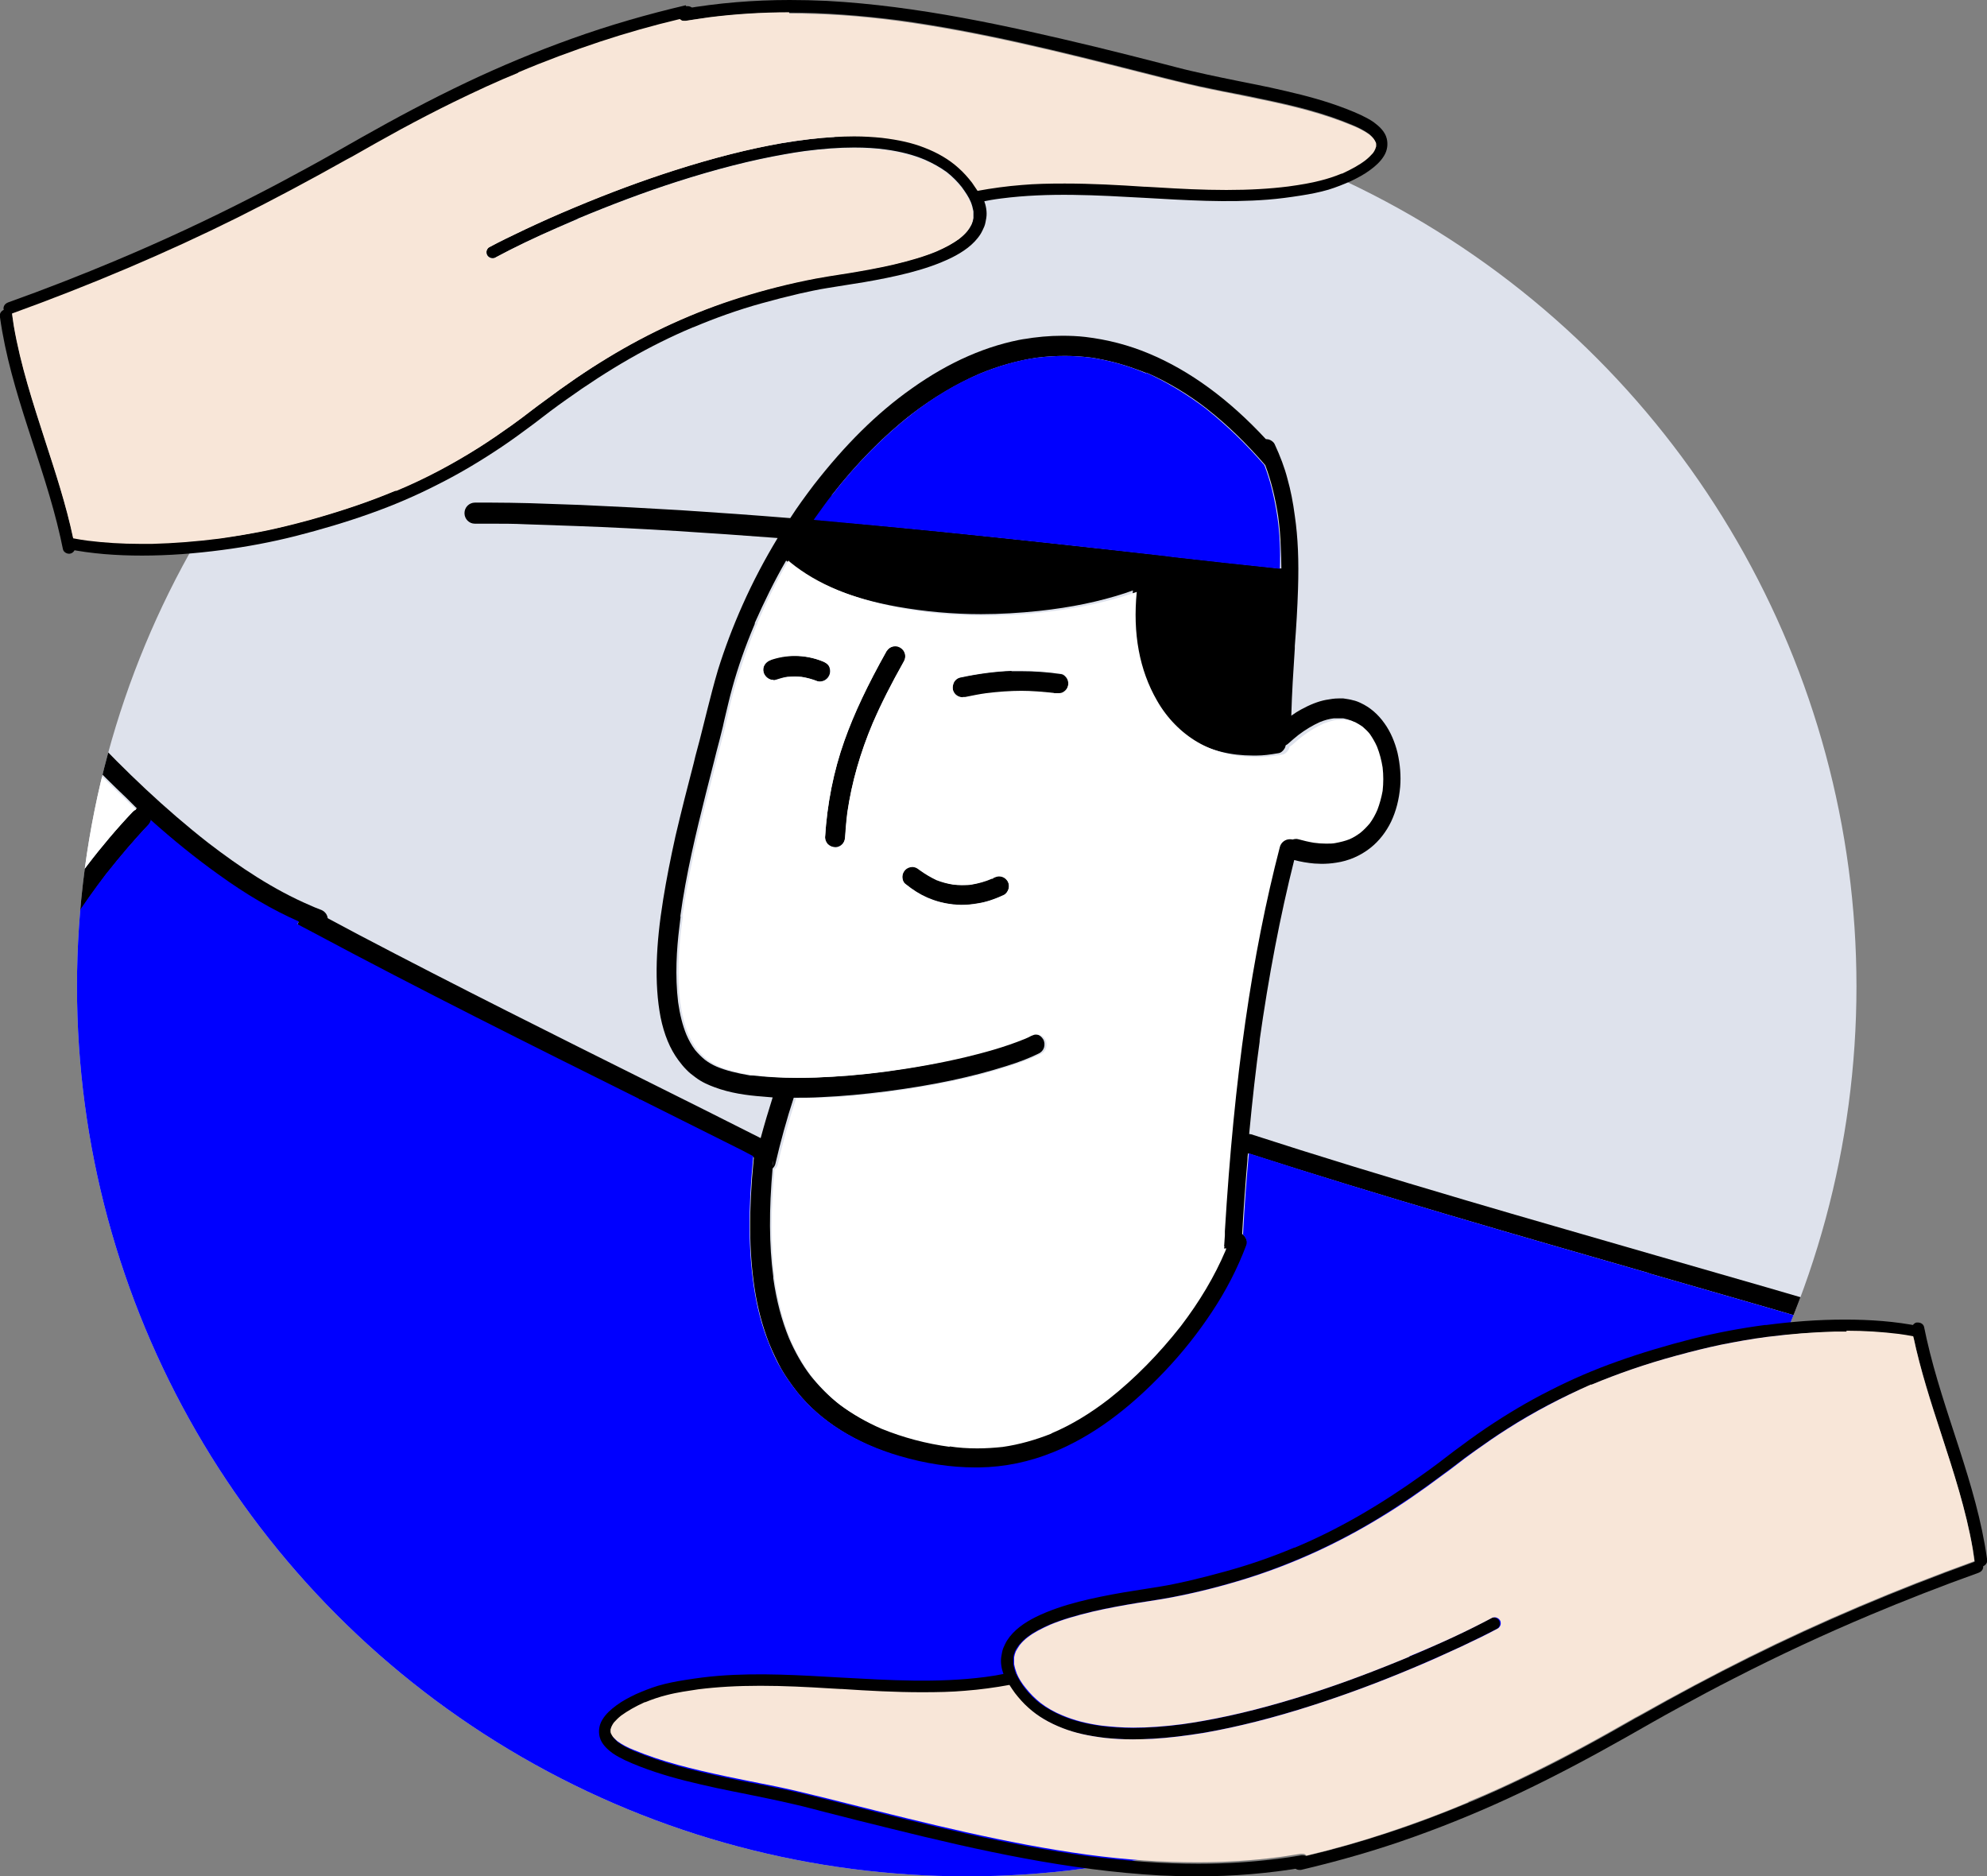
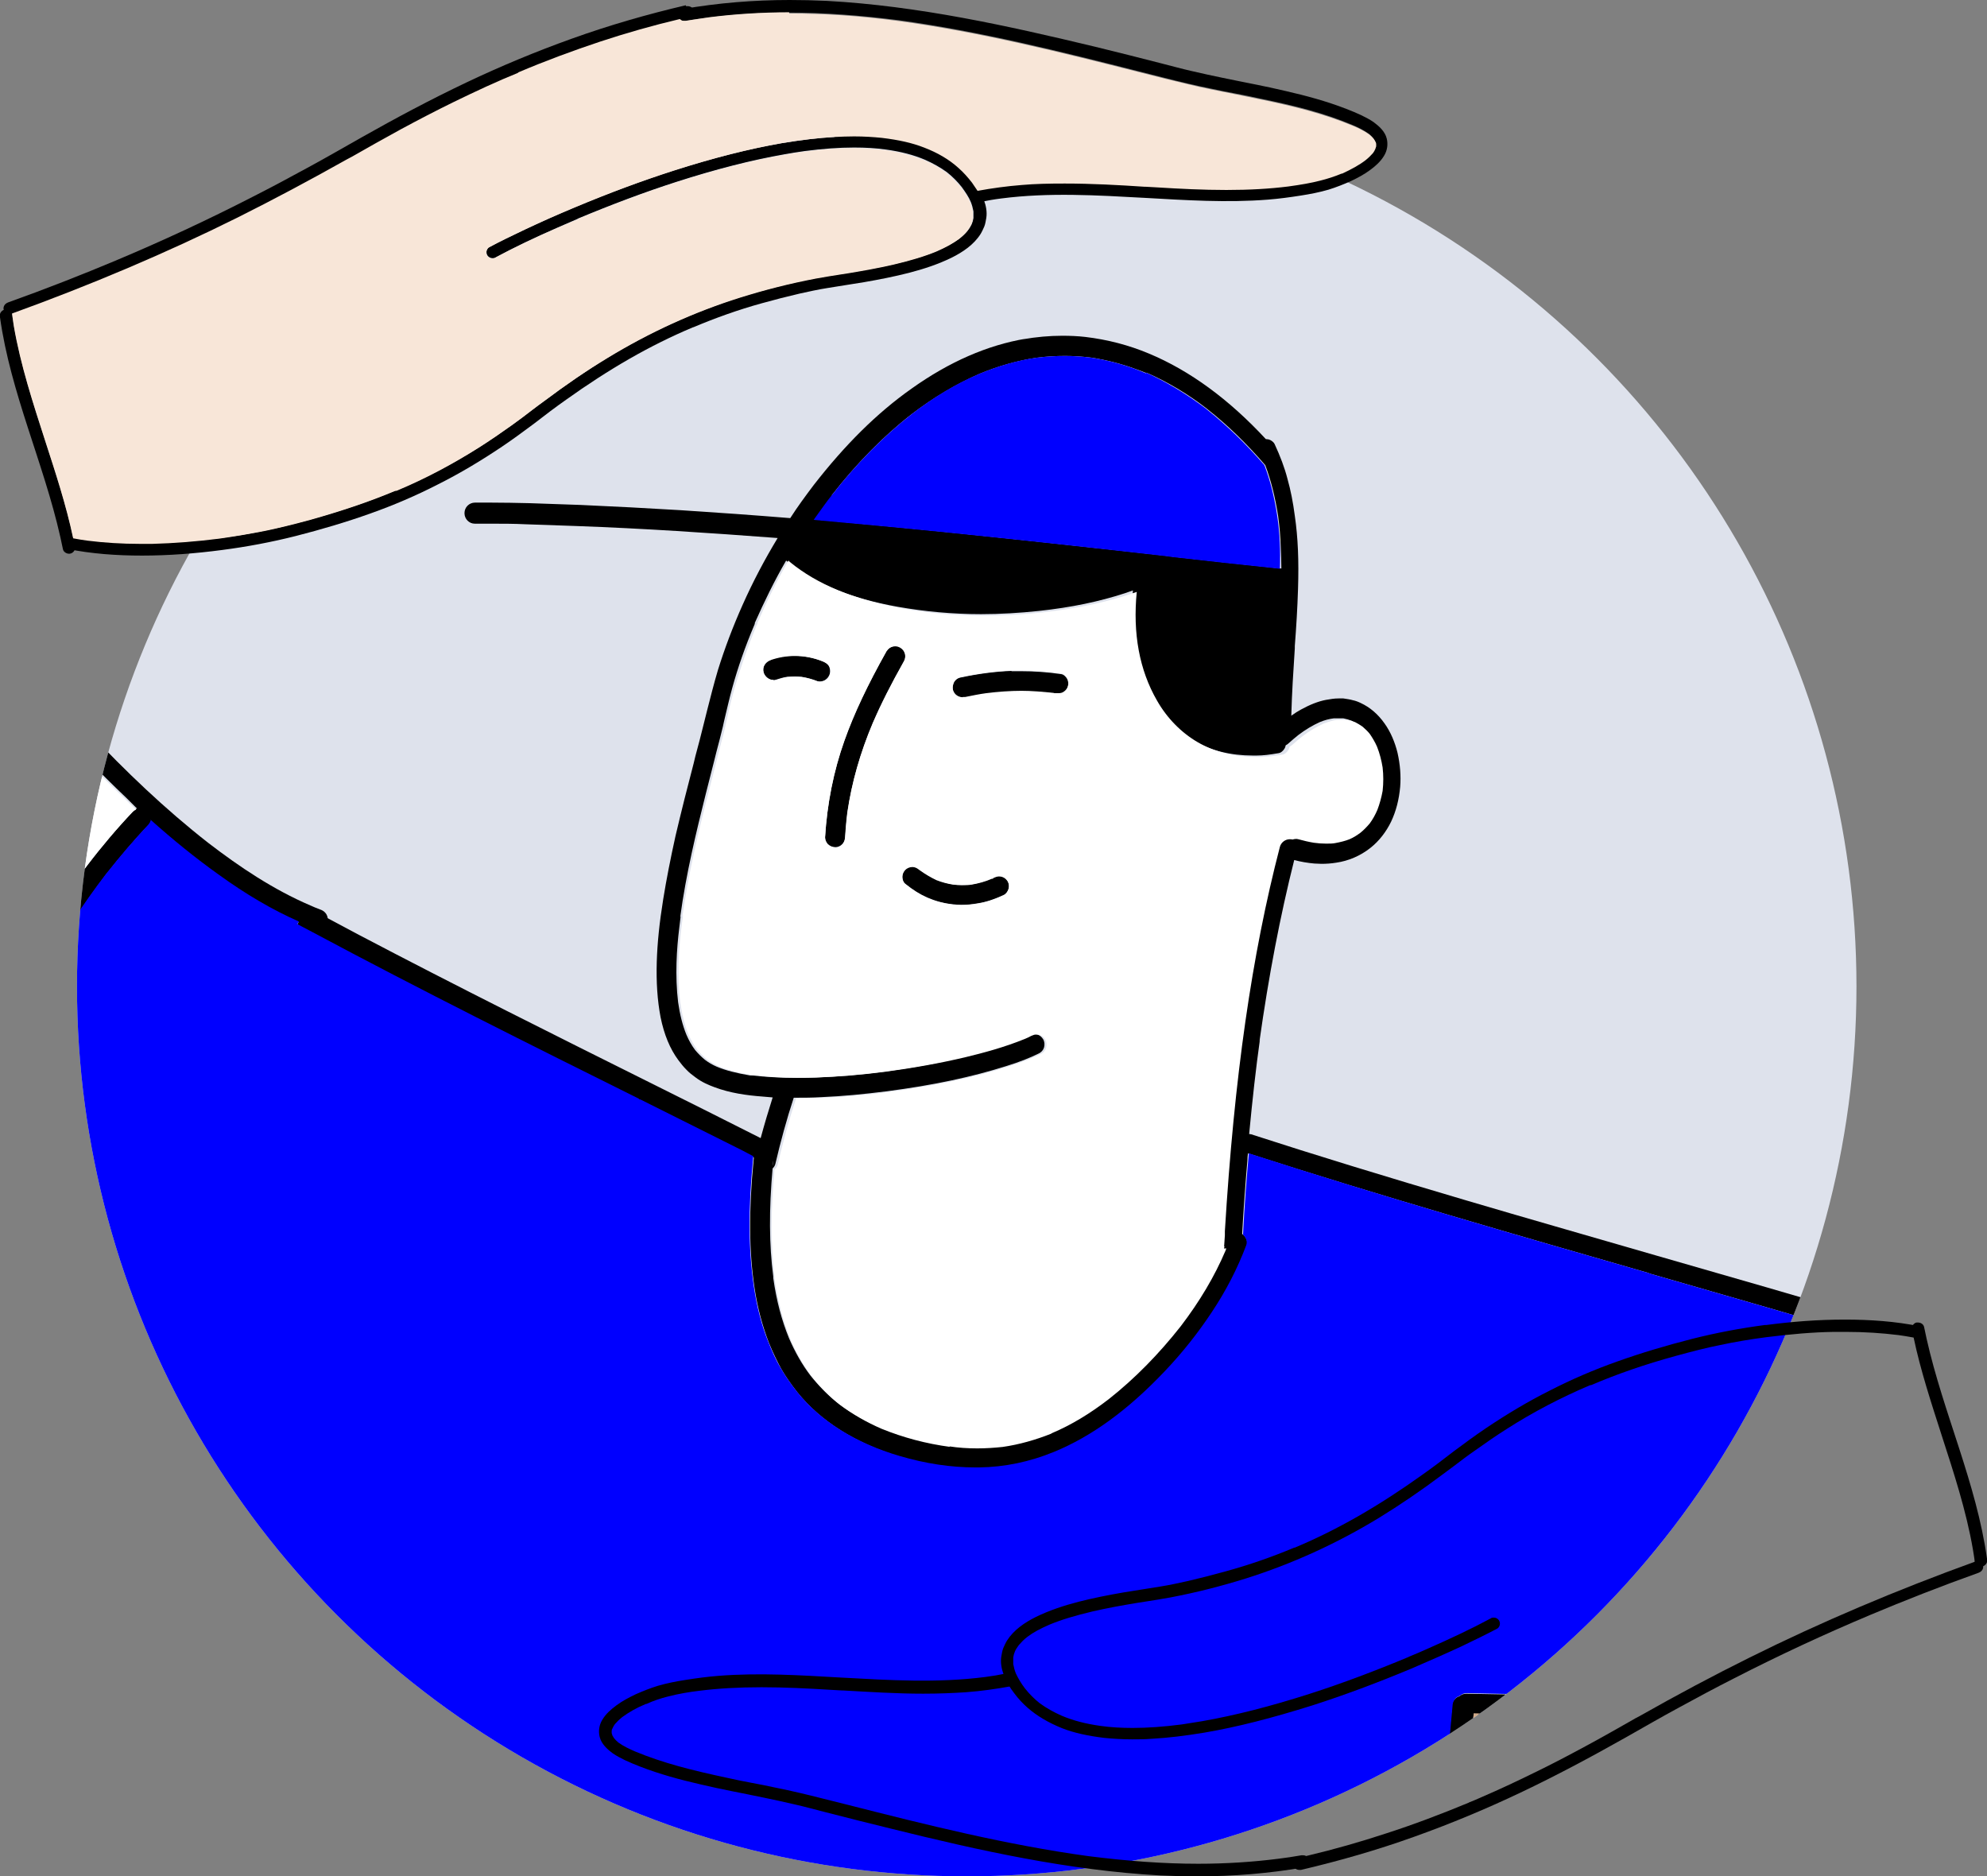
<svg xmlns="http://www.w3.org/2000/svg" id="Layer_2" data-name="Layer 2" viewBox="0 0 67.89 64.1">
  <rect x="0" y="0" width="67.89" height="64.1" fill="#808080" stroke="none" />
  <defs>
    <style>
      .cls-1 {
        fill: none;
      }

      .cls-2 {
        fill: #d0a987;
      }

      .cls-3 {
        fill: #dee2ec;
      }

      .cls-4 {
        fill: blue;
      }

      .cls-5 {
        fill: #fff;
      }

      .cls-6 {
        clip-path: url(#clippath);
      }

      .cls-7 {
        fill: #f8e6d8;
      }
    </style>
    <clipPath id="clippath">
      <circle class="cls-1" cx="33.03" cy="33.7" r="30.4" />
    </clipPath>
  </defs>
  <g id="Layer_1-2" data-name="Layer 1">
    <g>
      <circle class="cls-3" cx="33.03" cy="33.7" r="30.4" />
      <g class="cls-6">
        <g>
          <path d="M34.56,22.92c-.56.02-1.15.1-1.76.23-.08.02-.15.07-.2.15-.05.09-.07.19-.04.28.04.15.18.25.34.25.03,0,.06,0,.08,0,.25-.05.49-.1.72-.13.41-.05.81-.08,1.2-.08.36,0,.72.02,1.09.07h.04s.04.01.04.01c.04,0,.07,0,.1,0,.06,0,.11-.01.16-.04.08-.04.13-.12.16-.21.02-.09.01-.18-.03-.26-.04-.07-.12-.15-.2-.16-.47-.07-.94-.1-1.39-.1-.1,0-.2,0-.31,0h0Z" />
          <path d="M26.33,22.55c-.19.07-.29.25-.24.42.04.14.19.26.33.26.03,0,.06,0,.09-.01.13-.04.25-.08.39-.1.08,0,.16-.01.24-.01s.16,0,.24.01c.19.03.37.08.55.15.02,0,.05.01.08.01.06,0,.13-.02.18-.05.08-.05.13-.12.16-.21.02-.09.01-.19-.03-.27-.05-.08-.12-.12-.21-.16-.31-.12-.64-.19-.97-.19-.28,0-.55.04-.81.13h0Z" />
          <path d="M30.29,22.24c-.65,1.16-1.11,2.13-1.44,3.06-.37,1.04-.59,2.16-.66,3.3,0,.08.03.16.09.23.07.07.16.11.26.11.18,0,.33-.15.34-.34.02-.28.04-.55.08-.87.14-1,.43-2.02.87-3.05.27-.64.61-1.3,1.06-2.1.09-.17.04-.38-.12-.47-.05-.03-.11-.04-.17-.04-.13,0-.24.06-.3.17h0Z" />
          <path d="M30.93,29.71c-.06.06-.1.15-.1.24,0,.08.03.19.1.24.26.21.5.36.75.47.28.12.56.2.86.23.1.01.2.02.31.02.16,0,.34-.01.55-.05.27-.04.56-.13.9-.29.08-.04.14-.13.16-.21.02-.09.01-.18-.03-.26-.05-.08-.12-.13-.21-.16-.03,0-.06-.01-.09-.01-.05,0-.11.01-.18.05l-.03.02h-.03c-.23.11-.46.17-.69.21-.11.01-.22.02-.33.02-.1,0-.21,0-.31-.02-.2-.03-.39-.09-.56-.16-.19-.09-.38-.2-.56-.33l-.03-.02c-.06-.05-.14-.1-.24-.1-.09,0-.18.04-.24.1h0Z" />
          <path d="M35.05,11.57c-1.31.22-2.62.79-3.91,1.71-1.19.84-2.27,1.92-3.33,3.28-.28.37-.56.75-.81,1.14-1.23-.1-2.48-.19-3.73-.27-1.15-.07-2.3-.13-3.43-.18-.58-.02-1.15-.04-1.73-.06-.44-.01-.91-.02-1.37-.02-.12,0-.24,0-.37,0h-.14c-.2,0-.36.16-.36.36s.16.36.35.36c.18,0,.36,0,.53,0,.4,0,.81,0,1.21.02.58.02,1.16.04,1.73.06,1.13.04,2.29.1,3.43.17,1.11.07,2.28.15,3.45.24-.43.71-.84,1.48-1.2,2.29-.33.74-.61,1.48-.84,2.22-.14.47-.26.95-.37,1.38-.04.16-.08.32-.12.48-.09.36-.18.72-.28,1.08l-.06.25c-.2.76-.42,1.63-.62,2.48-.17.77-.31,1.48-.42,2.16-.13.81-.2,1.49-.22,2.14-.02.69.02,1.31.13,1.89.12.59.32,1.08.61,1.47.09.12.17.22.26.31.1.11.22.2.33.28.21.16.45.26.64.33.53.2,1.1.28,1.64.32.12.01.23.02.35.03-.14.44-.28.91-.41,1.39-1.22-.62-2.45-1.23-3.67-1.84l-.04-.02c-3.29-1.64-6.7-3.34-10.01-5.08-.62-.33-1.22-.65-1.8-.96-.09.18-.18.36-.27.53,0,0,0,0,0,0l-.05.09h0s.15.08.15.08l.36.19c3.69,1.98,7.47,3.86,11.15,5.69l.03.02h.03c.95.49,1.89.96,2.84,1.43l.64.32.38.2.24.12c.06.03.12.04.18.04.11,0,.2-.04.27-.12,0,.13-.01.26-.06.37,0,0,.02,0,.02-.01,0,0,0,0,0,0,.05-.04.09-.09.11-.16.18-.77.39-1.54.63-2.27h.09c.25,0,.53,0,.86-.02.71-.03,1.44-.1,2.23-.2,1.61-.21,2.91-.49,4.08-.86.45-.14.81-.28,1.13-.44.07-.04.13-.1.16-.19.03-.1.02-.21-.03-.29-.05-.08-.12-.14-.21-.16-.03,0-.06-.01-.09-.01-.06,0-.12.01-.18.05-.07.03-.14.07-.21.1-.7.29-1.43.48-2.05.63-.85.21-1.73.37-2.7.5-.82.11-1.59.17-2.36.2-.22,0-.43.01-.65.01-.54,0-1.03-.03-1.49-.08h-.04s-.03,0-.03,0c-.47-.08-.83-.17-1.14-.3-.14-.06-.28-.14-.41-.24-.12-.1-.23-.21-.33-.33-.12-.16-.22-.34-.3-.53-.13-.32-.22-.68-.28-1.1-.11-.91-.05-1.83.04-2.55.02-.14.03-.28.05-.42v.02s-.02.05-.02.05c0,0,0-.02,0-.03v.03c.2-1.49.55-2.92.88-4.24.09-.35.18-.7.27-1.06l.09-.36.11-.42c.04-.15.07-.29.11-.44l.03-.14.03-.13c.08-.33.16-.69.26-1.05.19-.69.44-1.41.75-2.14l.02-.05v-.03c.32-.72.67-1.44,1.07-2.13h0s0,0,0,0h0s0,0,0,0c.94.77,2.19,1.29,3.82,1.58.91.16,1.86.25,2.84.25.65,0,1.32-.04,1.98-.11,1.11-.12,2.06-.32,2.92-.6.1-.03.19-.07.29-.1h0s0,0,0,0c-.14,1.42.09,2.67.69,3.71.35.6.83,1.09,1.4,1.43.56.33,1.25.5,2,.5.05,0,.09,0,.14,0,.22,0,.45-.03.74-.08.09-.01.17-.09.21-.16.02-.03.03-.07.04-.11.04-.02.07-.04.1-.07.11-.1.22-.19.33-.28.25-.19.49-.33.73-.44.17-.07.32-.11.48-.13.06,0,.12,0,.17,0,.05,0,.11,0,.16,0,.1.02.2.05.28.08.08.04.16.09.25.15.09.08.17.16.25.25.1.14.18.28.25.44.09.22.15.46.19.71.03.27.03.54,0,.8-.04.23-.1.45-.18.65-.07.16-.16.31-.26.46-.1.12-.21.23-.32.32-.11.08-.24.15-.37.22-.16.06-.32.1-.48.13-.1.01-.21.02-.32.02-.13,0-.28,0-.42-.03-.18-.03-.35-.07-.53-.12-.03,0-.06-.01-.09-.01-.03,0-.07,0-.11.01-.03,0-.06-.01-.09-.01-.16,0-.3.11-.34.26-.96,3.69-1.56,7.86-1.87,13.13v.14c-.02.15-.03.29-.04.43,0,0,0,0,0,.01h.07c.21.01.43.02.64.04,0-.15.02-.3.03-.45,0,0,0,0,0,0,.05-.89.11-1.72.18-2.52,0-.08.01-.17.02-.25t0,0h0c4.54,1.46,9.18,2.79,13.66,4.08l.05.02.06.02c2.5.72,5.33,1.53,8.14,2.37l.1.04c.23.07.46.14.69.21,0,0,0,0,0,0h0c3.61,1.09,6.62,2.06,9.47,3.05,1.7.59,3.39,1.21,5.04,1.85l.04.02c.67.26,1.36.53,2.11.8.6.22,1.31.48,1.99.77h.03c1.24.54,2.19,1.07,2.99,1.68.28.22.52.43.73.64.22.22.44.46.69.78l.03.04c.74.98,1.37,2.08,1.92,3.38,1.21,2.89,1.79,6.06,2.28,9.06l.29,1.77.29,1.77c.24,1.45.42,2.64.56,3.75v.03c.28,2.09.45,3.9.52,5.53.09,2.08.03,3.91-.18,5.6-.23,1.65-.59,3.07-1.11,4.32-.37.86-.82,1.65-1.34,2.34-.5.64-1.11,1.25-1.83,1.82-.81.62-1.72,1.17-2.82,1.68-.29.14-.6.28-.92.41h.01s.01,0,.01,0c0,0,0,0,0,0h.01c-.97.4-1.98.76-2.95,1.11l-.07.02-.09.03h-.04s-.18.08-.18.08c-.43.16-.85.3-1.27.46-.01,0-.03,0-.05,0-.03,0-.06,0-.09.01-2.07.8-4.1,1.75-5.99,2.66l-1.07.51c-1.48.71-3.16,1.52-4.83,2.23-.56.23-1.16.41-1.7.56l-.2.06-.36.1s-.06.02-.09.03c-.51.06-1.04.09-1.57.09-.69,0-1.42-.05-2.21-.15-.17-.02-.35-.05-.53-.08-.03,0-.07,0-.1,0-.04,0-.08,0-.13.02-.16-.22-.38-.42-.68-.59-.23-.13-.51-.24-.81-.32-.26-.07-.55-.11-.85-.12-.1,0-.18.04-.25.11-.06.07-.1.15-.1.24,0,.19.15.34.35.35.1,0,.2,0,.3.02.27.04.53.11.77.21.17.07.32.16.47.26.09.08.16.15.23.23.05.07.1.15.13.23.08.19.13.37.16.55.01.1.01.2,0,.29-.01.06-.03.11-.05.17-.02.04-.05.08-.07.12-.03.04-.07.08-.12.11-.07.05-.14.09-.22.13-.16.06-.34.11-.53.13-.16.02-.33.03-.51.03-.12,0-.24,0-.38-.02,0,0,0,0,0,0-.15-.01-.32-.03-.49-.05-.02,0-.05,0-.07-.01,0,0,0,0,0,0-.71-.11-1.36-.29-1.95-.54-.1-.04-.2-.09-.29-.14-.18-.1-.35-.22-.49-.33-.32-.25-.57-.5-.78-.76-.14-.19-.26-.39-.34-.58-.06-.16-.11-.33-.14-.5-.02-.17-.02-.35,0-.52.03-.2.09-.4.17-.6.12-.27.28-.54.49-.82.31-.39.69-.76,1.16-1.12.52-.39,1.09-.74,1.71-1.04.07-.04.13-.1.16-.19.03-.1.02-.2-.03-.29-.04-.08-.12-.14-.21-.16-.03,0-.06-.01-.09-.01-.06,0-.11.02-.18.05-.74.36-1.42.8-2.03,1.3-.47.38-.86.79-1.17,1.21-.04.05-.07.1-.1.15,0,0,0,0,0,0,0,0,0,0,0,0-.1-.16-.17-.3-.23-.43-.02-.06-.05-.12-.07-.18-.04-.13-.15-.23-.28-.25v-.03s-.03-.05-.03-.05c-.09-.22-.15-.44-.19-.68-.03-.25-.03-.49,0-.75.05-.3.13-.6.25-.89.12-.28.28-.55.48-.81.2-.25.42-.47.65-.66.07-.06.15-.11.23-.16.16-.11.22-.32.13-.48-.06-.1-.19-.17-.31-.17-.06,0-.12.02-.17.05-.56.37-1.04.87-1.39,1.45-.05.08-.09.15-.13.23,0,0,0,0,0,0,0,0,0,0,0,0,0-.03-.02-.07-.05-.13-.1-.26-.17-.51-.22-.76-.03-.23-.03-.47,0-.7.04-.25.11-.5.21-.74.14-.31.32-.61.55-.92.36-.45.79-.88,1.33-1.29.67-.51,1.43-.97,2.27-1.37.2-.1.41-.19.63-.29h-.02s-.02,0-.02,0h.01s-.01,0-.01,0l.05-.02s.03,0,.03,0c.43-.18.82-.31,1.18-.43.3.03.6.05.91.07,2.47.18,4.66.26,6.69.26,2.22,0,4.26-.1,6.24-.31,1.14-.12,2.24-.28,3.29-.46.38-.1.76-.2,1.14-.3.64-.17,1.34-.35,2.05-.47h.05s0-.05,0-.05v-.04s.06-.06.09-.1c.9-1.17,1.52-2.52,1.79-3.89,0-.02,0-.05.01-.07.08-.3.14-.6.17-.91.02-.03.04-.06.04-.1.38-2.08.6-4.29.69-6.75.09-2.47.01-4.92-.07-6.78-.05-1.28-.12-2.56-.18-3.76v-.05c-.15-2.87-.31-5.85-.28-8.79,0-.09-.03-.18-.1-.24-.07-.07-.16-.1-.25-.1-.03,0-.07,0-.1.01-.58-.22-1.19-.35-1.82-.39-.05-.14-.18-.23-.33-.23-4.52-.03-9.21-.07-13.95-.12h-.22c-.24-.01-.47-.01-.71-.02h0c-4.39-.05-8.77-.11-13.01-.19-.91-.02-1.81-.03-2.72-.05-.09,0-.17.03-.24.09-.05.01-.11.05-.15.09-.08.08-.1.16-.1.25-.48,5-.8,9.48-.99,13.69-.22,4.92-.27,9.43-.13,13.79.04,1.3.1,2.67.18,4.08-.04.01-.07.04-.1.07-.07.06-.1.16-.1.25,0,.08.03.16.08.23h.15s.04,0,.04,0c.31,0,.62.04.92.1.1.02.2.07.28.14.93.1,1.85.19,2.77.29l.2.02h.04c1.65.18,3.35.36,5.04.53.36.03.71.07,1.06.1,0,0,0,0,0,0,0,0,0,0,.01,0-.29.11-.59.26-.94.43-.6.31-1.17.66-1.7,1.04-.6.44-1.09.87-1.48,1.32-.61.7-.99,1.41-1.13,2.14-.07.4-.08.81,0,1.23.07.4.23.82.48,1.26v.03c.05.05.09.09.15.11l-.03.1c-.05.17-.08.35-.1.53,0,0,0,0,0,0-.04.35-.03.71.03,1.07.04.24.12.49.25.79.11.24.26.47.47.72,0,0,.02.02.03.03.08.14.19.29.34.48-.08.19-.14.39-.18.59-.07.35-.07.69,0,1.05.06.33.2.66.42,1,.23.34.52.66.9.97.23.19.5.4.8.56.21.11.42.19.61.26.44.17.91.3,1.44.4.16.03.31.06.46.08h0c.35.05.68.08.98.08.06,0,.11,0,.17,0,.57-.02,1.01-.12,1.37-.33.13-.08.25-.18.35-.28.11-.13.19-.27.26-.44.05-.13.07-.29.07-.49,0-.18-.03-.38-.1-.6.81.13,1.56.2,2.3.21-.07.03-.14.07-.2.12l.34-.04.56-.08c.42-.06.84-.11,1.26-.16l.28-.03.27-.03.15-.02.15-.02s.04-.04.06-.07c.28-.08.56-.16.84-.25.46-.15.88-.33,1.39-.55.5-.22,1-.45,1.5-.68,1.02-.47,2.07-.97,2.99-1.41.89-.43,1.93-.93,2.94-1.39.9-.41,1.65-.74,2.34-1.04.44-.19.91-.38,1.4-.57.01,0,.03,0,.04,0,.03,0,.07,0,.1-.02.48-.18.96-.35,1.45-.52l.11-.04c2.42-.86,4.91-1.74,6.98-3.33.63-.48,1.2-1.02,1.69-1.59.37-.43.72-.92,1.04-1.45.58-.97,1.03-2.09,1.39-3.41.31-1.15.51-2.43.63-3.91.1-1.25.12-2.61.06-4.16-.11-2.91-.51-5.75-.88-8.13-.12-.79-.25-1.57-.38-2.36l-.18-1.12-.13-.79c-.19-1.17-.38-2.39-.61-3.57-.34-1.77-.73-3.29-1.18-4.66-.54-1.63-1.18-3.03-1.97-4.26-.46-.73-.92-1.32-1.41-1.82-.48-.49-1.06-.94-1.77-1.39-.56-.35-1.21-.68-2.03-1.04-.69-.3-1.41-.57-2.14-.84-.83-.3-1.55-.58-2.22-.84-.86-.33-1.73-.66-2.67-1.01-1.7-.62-3.47-1.24-5.41-1.88-5.15-1.7-10.42-3.22-15.51-4.68l-.38-.11c-2-.58-4.07-1.17-6.1-1.77-2.71-.8-5.1-1.53-7.32-2.25-.02,0-.04-.01-.07-.01.11-1.16.23-2.25.37-3.24l-.02.09c.32-2.27.71-4.3,1.19-6.21.22.06.46.1.69.12.08,0,.16.01.24.01.16,0,.33-.01.51-.04.41-.06.82-.23,1.17-.51.29-.23.53-.54.7-.89.17-.36.27-.75.31-1.19.03-.37,0-.76-.09-1.16-.09-.37-.24-.72-.44-1-.23-.33-.51-.56-.81-.7-.08-.04-.18-.08-.28-.1-.1-.03-.2-.04-.32-.06-.05,0-.11,0-.17,0-.13,0-.27.02-.43.05-.26.05-.54.16-.85.33-.11.06-.22.13-.33.21.02-.76.07-1.54.12-2.3v-.08c.05-.64.09-1.3.11-1.95.03-.96,0-1.75-.11-2.5-.06-.46-.14-.87-.25-1.26-.1-.39-.25-.78-.44-1.19-.04-.08-.13-.14-.21-.16-.03,0-.06-.01-.09-.01-1.26-1.36-2.6-2.34-3.99-2.92-.69-.29-1.42-.48-2.18-.57-.26-.03-.52-.04-.79-.04-.43,0-.88.04-1.34.12h0ZM28.41,16.93c.85-1.09,1.77-2.03,2.75-2.79.75-.57,1.53-1.03,2.31-1.37.65-.27,1.3-.45,1.95-.55.32-.04.65-.06.97-.06.3,0,.6.02.91.06.52.08,1.02.21,1.51.39.12.04.25.09.37.14h0s-.01-.02-.01-.02c0,0,0,0,0,0h0c.71.31,1.4.72,2.05,1.22l.06.05c.66.52,1.3,1.14,1.95,1.89.2.53.34,1.1.44,1.74.05.36.08.72.09,1.07.01.23.02.47.02.72,0,0-.02,0-.02,0h0c-1.22-.13-2.45-.26-3.67-.4l-.14-.02-.16-.02c-2.99-.33-6.38-.71-9.67-1.02-.7-.07-1.4-.13-2.1-.2-.06,0-.12,0-.18-.02,0,0,0,0,0,0h0c.26-.36.45-.62.61-.83h0ZM52.95,90.24h-.08s-.06-.01-.06-.01h-.05c-.85-.1-1.71-.19-2.56-.28l-.38-.04-.38-.04c-.19-3.24-.28-6.51-.26-10.02.02-4.27.2-8.78.55-13.78.16-2.33.37-4.78.62-7.5,0,0,0,0,0,0,4.12.09,8.75.17,13.76.23,4.73.06,9.42.11,13.95.14h1.12s1.13.02,1.13.02c.02.06.07.12.13.17-.25,3.87-.51,8.48-.62,13.32-.12,5.03-.04,9.52.24,13.71.08,1.28.19,2.58.32,3.87-1.22.3-2.46.55-3.7.73-.28.04-.56.08-.84.12h0s.02,0,.02,0c0,0,0,0-.01,0h.01c-2.37.31-4.83.45-7.51.45-1.68,0-3.43-.06-5.34-.17-.38-.02-.77-.05-1.15-.08-.12.02-.22.03-.32.03-.21,0-.41-.03-.59-.09-.01,0-.02,0-.03-.01-.04-.01-.08-.03-.12-.06l-.14.04c-2.58-.21-5.19-.49-7.72-.75h0ZM81.15,59.17h.02c.11.01.22.02.33.04.41.06.81.17,1.19.31-.02,2.9.14,5.92.28,8.58v.16c.08,1.39.16,2.95.22,4.49.1,2.92.16,6.77-.36,10.63h.01s0-.02,0-.02c0,0,0,0,0,0h0s-.07.44-.07.44c-.05.34-.1.66-.16.98-.07.06-.11.15-.11.25,0,.16-.01.34-.03.52-.06.4-.16.78-.31,1.14-.02.06-.02.14,0,.22-.1.33-.21.65-.33.96-.19.44-.4.85-.64,1.23-.06.09-.12.18-.18.28,0,0,0,0,0,0,0,0,0,0,0,0-.3-3.14-.48-6.38-.53-9.92-.07-4.04.02-8.4.28-13.72.07-1.34.15-2.78.24-4.37.04-.7.09-1.42.13-2.17h.01Z" />
          <path d="M64.95,45.79c-.09.03-.16.09-.21.16h0c-.05.08-.06.18-.03.26.34,1.23.62,2.46.82,3.66.07.38.13.77.18,1.16v-.02c.32,2.35.38,4.74.18,7.1,0,.08-.01.16-.02.24-.02.19.17.35.35.35.09,0,.18-.04.25-.1.07-.07.09-.15.1-.25,0-.08.01-.16.02-.24h0c.16-1.97.15-3.96-.04-5.93-.18-1.82-.51-3.68-1-5.56-.05-.2-.11-.4-.16-.59-.04-.15-.19-.26-.34-.26-.03,0-.06,0-.09.01h0Z" />
          <path d="M25.85,39.37s-.07.1-.09.16h0s-.01.06-.01.09c-.17,1.72-.16,3.12.03,4.38.1.67.27,1.3.49,1.87.13.32.27.61.42.89.15.26.33.52.55.8.8,1,2.01,1.76,3.52,2.21.88.26,1.75.39,2.57.39h.14c.87-.02,1.73-.2,2.56-.54,1.29-.53,2.53-1.43,3.79-2.76.59-.62,1.13-1.29,1.6-2.01.48-.72.88-1.49,1.18-2.3.05-.13-.02-.27-.11-.36h0s-.08-.06-.13-.07c-.09-.03-.19-.01-.27.03-.08.05-.13.12-.16.21-.03.08-.06.16-.1.25h0s-.03.08-.03.08c-.37.87-.89,1.74-1.53,2.58-.74.94-1.56,1.78-2.46,2.49-.65.5-1.29.88-1.94,1.16l-.03.02c-.53.22-1.09.37-1.65.45-.28.03-.58.05-.87.05-.27,0-.54-.02-.8-.05-.05,0-.09-.01-.14-.02h0s.02,0,.03,0c0,0-.02,0-.03,0h.03c-.82-.1-1.61-.31-2.35-.61-.53-.23-.99-.49-1.41-.81-.36-.28-.68-.61-.96-.96-.29-.38-.53-.81-.73-1.27-.25-.61-.43-1.28-.54-2.06v-.05c-.14-1.08-.15-2.27-.02-3.72,0,0,0,0,0,0,0-.1.02-.2.03-.3,0-.09-.04-.19-.1-.25-.07-.07-.16-.1-.25-.1s-.18.04-.25.1h0Z" />
          <path d="M-7.13-20.04c-.03.19-.06.38-.1.57,0,0,0,0,0,.01-.11.59-.26,1.18-.43,1.76,0,0,0,.01,0,.02,0,.13,0,.27.01.4,0,0,0,0,0,0,.02.65.06,1.35.11,2.12.09,1.29.23,2.59.36,3.85l.08.77c.07.68.14,1.42.21,2.17.05.61.09,1.28.12,2.05.03.79.06,1.58.09,2.37.08,2.32.17,4.72.35,7.09.29,3.87.76,6.98,1.48,9.76.89,3.42,2.15,6.17,3.85,8.42.35.47.71.9,1.14,1.42.42.5.85,1.01,1.28,1.5.96,1.09,1.94,2.11,2.91,3.03l.14.14.17.17c.17.16.34.31.52.47,0,0,0,0,0,0h0c.77.69,1.55,1.32,2.32,1.87.91.65,1.78,1.16,2.65,1.56.21.09.42.18.63.26.08.03.19,0,.27-.03.08-.05.14-.12.16-.21.02-.09.01-.19-.04-.27-.05-.08-.12-.13-.21-.16-.11-.04-.23-.09-.34-.14-1.26-.54-2.41-1.31-3.49-2.14-1.47-1.15-2.82-2.44-4.1-3.8-.63-.67-1.24-1.36-1.84-2.06-.52-.62-1.03-1.24-1.53-1.88H-.35s0,0,0,0h0s0,0,0,0c0,0,0,0,0,0h0c-1.04-1.36-1.86-2.85-2.53-4.42,0,0,0,.02.01.02-1.24-2.97-1.91-6.14-2.34-9.32,0,.03,0,.06.01.09-.43-3.25-.61-6.52-.73-9.8-.06-1.5-.1-3.01-.17-4.51-.07-1.42-.22-2.84-.37-4.25-.18-1.71-.36-3.41-.45-5.12-.06-1.21-.08-2.43,0-3.64h0c0-.1.01-.2.03-.3,0-.02,0-.04,0-.06-.06.1-.13.19-.22.25h0Z" />
          <path d="M-21.85-21.26c-.47,9.69-.6,19.41.06,29.1.33,4.84.86,9.66,1.67,14.45.4,2.36.87,4.71,1.41,7.05.51,2.17,1.13,4.32,1.95,6.39.81,2.05,1.83,4.03,3.13,5.81.64.88,1.36,1.7,2.08,2.51.75.84,1.53,1.64,2.33,2.43,1.64,1.61,3.39,3.11,5.2,4.52,1.8,1.4,3.68,2.7,5.63,3.89,1.66,1.02,3.38,1.96,5.14,2.8.09.04.17.06.27.03.05-.02.1-.04.15-.08,0,0,0,0,0,0,.02-.02.04-.05.06-.07.05-.08.06-.19.03-.29-.03-.09-.08-.15-.15-.19-3.66-1.74-7.25-3.97-10.69-6.62-.32-.25-.6-.47-.85-.68-.19-.15-.38-.31-.57-.46,0,0,0,0,0,0-1.2-.99-2.36-2.02-3.43-3.05-.75-.72-1.51-1.5-2.27-2.32-.79-.86-1.44-1.62-2.01-2.34l-.02-.03-.02-.03c-1.19-1.56-2.2-3.32-3.08-5.39-.54-1.29-1.02-2.65-1.46-4.17-.46-1.59-.83-3.17-1.12-4.52-.58-2.65-1.06-5.35-1.48-8.22-.07-.46-.13-.93-.2-1.39h0s0,.02,0,.03c0,0,0-.02,0-.03v.02c-1.17-8.73-1.62-18.02-1.41-29.24.06-3.02.16-6.11.33-9.46,0,0,0,0,0,0,0-.15.01-.29.02-.44,0-.19-.17-.35-.35-.35-.2,0-.34.16-.35.35h0Z" />
          <path d="M6.48,57.68c.14,4.62.31,9.23.41,13.85.07,3.28.11,6.56.08,9.83,0,.19.16.35.35.35s.35-.16.35-.35c.01-1.23.01-2.46,0-3.69v.04c0-.62-.01-1.25-.02-1.87-.04-.09-.06-.19-.06-.28-.08-.85-.07-1.71.02-2.55-.03-1.73-.08-3.53-.14-5.51-.05-1.66-.1-3.32-.15-4.97l-.02-.73c-.04-1.37-.09-2.75-.13-4.12,0-.02,0-.04,0-.06,0,0,0,0,0,0-.03-.16-.17-.28-.34-.28-.19,0-.36.16-.35.35h0Z" />
          <path d="M4.69,27.61h0s-.08.05-.12.08c-2.18,2.3-4.04,5.3-5.67,9.17-1.49,3.54-2.55,7.26-3.39,10.44-.16.59-.31,1.19-.46,1.79l-.03.13s0,.05-.02.07c0,.16.09.31.26.35.06.02.11.02.17,0,0,0,0,0,0,0,.13-.03.23-.12.26-.24.81-3.18,1.79-6.87,3.11-10.39.25-.67.51-1.32.77-1.93,1.21-2.86,2.54-5.22,4.06-7.21l.04-.05c.46-.58.93-1.14,1.41-1.64.04-.04.07-.1.09-.16h0c.03-.12,0-.24-.09-.34-.07-.07-.16-.1-.25-.1-.04,0-.09,0-.13.02h0Z" />
          <path class="cls-4" d="M36.38,12.16c-.32,0-.64.02-.97.06-.64.09-1.3.28-1.95.55-.78.33-1.55.79-2.3,1.37-.97.76-1.9,1.7-2.75,2.79-.17.21-.35.47-.61.83.77.07,1.53.14,2.29.21,3.29.31,6.68.68,9.67,1.02l.16.02.14.02c1.22.14,2.44.27,3.67.4.02-.61,0-1.2-.09-1.8-.1-.65-.24-1.22-.44-1.74-.65-.75-1.29-1.36-1.95-1.89l-.06-.05c-.66-.5-1.35-.91-2.05-1.23l.03.04c-.6-.26-1.23-.44-1.88-.54-.3-.04-.61-.06-.91-.06h0Z" />
          <path class="cls-4" d="M5.15,28.03h0c-.02.06-.05.11-.09.15-.48.51-.95,1.06-1.41,1.64l-.04.05c-1.52,1.99-2.85,4.34-4.06,7.21-.26.62-.52,1.27-.77,1.93-1.31,3.52-2.29,7.21-3.11,10.39-.03.12-.13.22-.26.24.29.25.61.5,1,.8,3.43,2.65,7.03,4.87,10.69,6.62.07.03.13.1.15.19.03.1.02.2-.03.29-.02.03-.04.05-.06.07,0,.02,0,.04,0,.06.04,1.37.09,2.75.13,4.12l.02.73c.05,1.66.11,3.32.15,4.97.06,1.98.1,3.78.14,5.51-.09.84-.09,1.69-.02,2.55,0,.1.02.19.06.28,0,.62.01,1.25.01,1.87l.12-.89c-.03,1.11.06,2.24.27,3.36l-.02.14-.02.14c-.43,3.64-.82,7.31-1.25,11.37l-.11,1.07c-.08.75-.16,1.51-.24,2.26.03.01.05.02.07.03,1.78.99,3.63,1.89,5.49,2.68,4.54,1.9,9.35,3.21,14.29,3.88,2.58.34,5.24.52,7.9.52,2.79,0,5.64-.19,8.47-.57h-.03c2-.27,4.01-.63,5.96-1.08.98-.22,1.99-.48,3.02-.75,1.09-.3,1.97-.57,2.76-.86v-.03c-.26-.44-.42-.86-.49-1.26-.07-.43-.07-.83,0-1.23.13-.72.51-1.44,1.13-2.14.39-.45.87-.88,1.48-1.31.52-.38,1.1-.73,1.7-1.04.34-.18.65-.32.93-.43-2.03-.19-4.1-.41-6.11-.62h-.04s-.2-.03-.2-.03c-.92-.1-1.84-.2-2.77-.29-.08-.07-.17-.12-.28-.14-.31-.06-.61-.09-.92-.1h-.04s-.15,0-.15,0c-.05-.06-.08-.14-.08-.23,0-.09.04-.18.1-.25.03-.03.07-.05.1-.07-.08-1.4-.14-2.77-.18-4.08-.14-4.36-.1-8.87.13-13.79.19-4.21.51-8.69.99-13.69,0-.08.03-.17.1-.25.04-.04.1-.07.15-.09.07-.06.15-.09.24-.09.9.02,1.81.04,2.72.05,4.25.08,8.63.15,13.01.2.2-2.36.14-4.75-.18-7.1v.05c-.21-1.57-.55-3.2-1-4.84-.02-.09-.01-.18.03-.26l-.12-.04c-2.81-.84-5.64-1.65-8.14-2.37l-.06-.02-.05-.02c-4.48-1.29-9.12-2.62-13.66-4.09-.08.88-.15,1.79-.2,2.78.09.08.16.22.11.36-.3.8-.7,1.57-1.18,2.29-.47.71-1.01,1.39-1.6,2.01-1.26,1.33-2.5,2.23-3.79,2.76-.83.34-1.69.52-2.56.53h-.14c-.82,0-1.69-.13-2.57-.39-1.51-.44-2.73-1.21-3.52-2.21-.22-.28-.4-.54-.55-.8-.16-.27-.29-.56-.42-.89-.23-.57-.39-1.2-.49-1.87-.19-1.27-.2-2.66-.03-4.38,0-.03,0-.06.01-.09l-.38-.2-.64-.32c-.95-.47-1.89-.95-2.84-1.42h-.03s-.03-.03-.03-.03c-3.68-1.83-7.45-3.71-11.15-5.69l-.36-.19-.15-.08.05-.09c-.91-.4-1.81-.93-2.75-1.61-.77-.55-1.55-1.18-2.32-1.87h0Z" />
          <path class="cls-2" d="M50.35,58.55h0s0,0,0,0c-.25,2.72-.46,5.17-.62,7.5-.35,5-.53,9.51-.55,13.78-.02,3.51.07,6.78.26,10.02l.38.04.38.04c.85.09,1.71.18,2.56.27h.05s.06.01.06.01h.08c2.53.28,5.14.56,7.72.76l.14-.04s.08.04.12.06c.01,0,.02,0,.03.01.18.06.37.09.59.09.1,0,.2,0,.32-.03.38.03.77.05,1.15.08,1.91.12,3.66.17,5.34.17,2.68,0,5.14-.15,7.51-.45l-.04-.02c1.53-.19,3.06-.48,4.55-.85-.13-1.29-.24-2.59-.32-3.87-.28-4.19-.36-8.68-.24-13.71.11-4.84.38-9.45.62-13.32-.06-.04-.11-.1-.13-.17h-1.13s-1.12-.02-1.12-.02c-4.53-.03-9.23-.08-13.95-.14-5.01-.06-9.64-.14-13.76-.23h0Z" />
          <path class="cls-5" d="M-11.6-33.18c-.06,0-.12,0-.18,0-.11.02-.2.04-.29.08-.09.04-.17.09-.25.15-.09.08-.18.16-.25.26-.12.16-.23.35-.33.57-.18.44-.3.94-.39,1.58v.05c-.16,1.23-.14,2.46-.1,3.5.02.52.05,1.05.08,1.57v.17c.03.28.05.57.05.85.05.25.1.44.14.61.02.09.01.18-.03.26-.05.08-.12.14-.21.16-.03,0-.06.01-.09.01-.15,0-.29-.11-.33-.25-.01-.04-.02-.09-.03-.13-.03-.13-.06-.26-.09-.39-.03-.05-.04-.1-.04-.16v-.04c-.04-.17-.07-.34-.1-.5l-.02-.12-.03-.14-.06-.3c-.1-.51-.19-1.03-.3-1.54-.16-.79-.31-1.43-.46-2-.19-.73-.39-1.3-.6-1.82v.04c-.18-.45-.36-.78-.57-1.06-.1-.13-.21-.23-.32-.32-.07-.05-.15-.1-.22-.13-.19-.08-.36-.13-.54-.16-.05,0-.11,0-.16,0-.04,0-.09,0-.13,0-.07.01-.15.03-.22.06-.06.03-.12.07-.18.11-.06.05-.13.12-.19.19-.09.12-.17.27-.25.44-.13.33-.23.71-.29,1.2-.15,1.16-.1,2.31-.03,3.39.03.4.06.79.1,1.19.17.73.33,1.49.45,2.13.02.1.01.19-.03.27-.05.08-.12.13-.21.16-.03,0-.05.01-.09.01-.14,0-.3-.09-.34-.25l-.09-.42c-.15-.04-.25-.17-.26-.34-.02-.34-.05-.67-.09-1.01l-.04-.4c-.03-.15-.06-.27-.09-.39-.35-1.4-.67-2.44-1.07-3.39-.2-.48-.49-1.1-.9-1.65-.16-.2-.3-.35-.46-.48-.1-.07-.19-.13-.29-.17-.08-.03-.16-.05-.23-.07-.04,0-.08,0-.12,0-.03,0-.07,0-.1,0-.09.02-.18.04-.26.07-.07.03-.13.07-.19.11-.06.05-.11.1-.16.16-.05.08-.1.16-.15.26-.06.16-.11.34-.14.54-.06.45-.04.94.04,1.58v-.04c.07.57.2,1.18.39,1.93.32,1.24.73,2.44,1.12,3.57l.16.45.04.13c.1.29.2.58.29.87l.02.08c.09.27.2.6.26.93.03.15-.02.3-.14.38-.16,3.34-.27,6.44-.33,9.46-.21,11.22.23,20.51,1.4,29.24v-.03c.46,3.4,1,6.55,1.67,9.62.29,1.34.66,2.93,1.12,4.52.44,1.52.92,2.89,1.46,4.17.88,2.07,1.89,3.83,3.08,5.39l.02.03.02.03c.57.72,1.23,1.49,2.01,2.34.75.82,1.52,1.6,2.27,2.32,1.08,1.03,2.23,2.06,3.43,3.05,0-.03.01-.06.02-.09l.03-.13c.15-.6.31-1.19.46-1.79.84-3.18,1.9-6.91,3.39-10.44,1.63-3.87,3.49-6.87,5.67-9.17.03-.03.07-.06.12-.08l-.23-.22-.14-.14c-.97-.92-1.95-1.94-2.91-3.03-.43-.49-.86-.99-1.28-1.5-.43-.52-.78-.95-1.13-1.42-1.7-2.25-2.96-5-3.85-8.42-.72-2.78-1.2-5.89-1.48-9.76-.18-2.37-.26-4.77-.35-7.09-.03-.79-.06-1.58-.09-2.37-.03-.76-.07-1.43-.12-2.05-.06-.75-.14-1.48-.21-2.17l-.08-.77c-.13-1.26-.27-2.56-.36-3.85-.06-.78-.09-1.47-.11-2.12-.06-.07-.09-.15-.09-.23-.03-.51.07-1.02.29-1.53.06-.14.14-.29.23-.44.04-.19.07-.38.1-.57.09-.06.17-.15.23-.26-.02.12-.03.25-.04.38l.06-.07c.07-.09.14-.18.22-.26.27-.32.56-.62.89-.94.37-.37.74-.74,1.06-1.15.19-.25.33-.48.43-.71.07-.17.11-.33.14-.5.02-.16.01-.33,0-.53-.04-.26-.1-.48-.18-.68-.06-.13-.12-.24-.2-.35-.06-.08-.13-.14-.2-.2-.07-.05-.15-.09-.22-.13-.1-.04-.2-.07-.31-.08-.07,0-.13,0-.2,0-.08,0-.16,0-.24.01-.24.04-.47.1-.73.21-.36.16-.73.37-1.08.64-.34.27-.64.57-.89.88-.07.1-.13.18-.18.26-.07.11-.18.17-.3.17-.06,0-.11-.02-.17-.05-.01,0-.03-.02-.04-.03-.02,0-.05,0-.07,0-.05,0-.09,0-.14-.03-1.14.32-2.35.54-3.41.73-1.45.26-2.92.53-4.31,1.02-.03.01-.06.02-.09.02-.15,0-.29-.11-.33-.26-.05-.18.05-.36.24-.42,1.39-.49,2.87-.76,4.29-1.01,1.13-.2,2.27-.41,3.38-.72,0-.24,0-.48,0-.71v-.08s0-.08,0-.08v-.33c0-.39,0-.78,0-1.17,0-1.04-.02-2.27-.19-3.5v.04c-.06-.51-.19-1.28-.48-2.01-.12-.27-.24-.5-.39-.69-.09-.11-.19-.21-.29-.29-.09-.07-.18-.12-.27-.16-.09-.04-.2-.06-.31-.08-.05,0-.11,0-.17,0h0ZM-6.79-21.48c.01-.14.03-.28.05-.45.02-.13.04-.26.06-.4,0,0,.02.01.04.01-.06.27-.1.55-.14.83h0Z" />
          <path class="cls-5" d="M26.94,19.15s0,0,0,0h0s0,0,0,0c-.4.69-.75,1.41-1.06,2.13v.03s-.03.05-.03.05c-.3.73-.55,1.45-.75,2.14-.1.35-.19.71-.26,1.05l-.03.13-.03.14c-.03.15-.07.29-.11.44l-.11.42-.09.36c-.09.35-.18.7-.27,1.06-.34,1.32-.68,2.75-.89,4.24l.03-.09c-.11.75-.23,1.87-.1,2.98.06.42.15.78.28,1.1.08.19.18.36.3.53.1.12.21.23.33.33.13.09.26.17.41.24.31.13.67.22,1.14.3,0,0,.03,0,.03,0h.04c.46.06.95.09,1.49.09.22,0,.43,0,.65-.01.76-.03,1.53-.09,2.36-.2.96-.13,1.85-.29,2.7-.49.62-.15,1.34-.34,2.05-.63.07-.03.14-.06.21-.1.07-.03.12-.05.18-.05.03,0,.06,0,.09.01.09.02.16.08.21.16.05.08.06.19.03.29-.03.09-.08.15-.15.19-.32.16-.68.3-1.13.44-1.17.38-2.47.65-4.08.87-.79.11-1.52.17-2.23.2-.33.01-.61.02-.86.02h-.09c-.24.73-.45,1.5-.63,2.27-.02.07-.05.12-.11.16-.13,1.46-.13,2.64.01,3.72v.05c.12.77.29,1.44.55,2.06.2.46.44.88.73,1.26.28.35.6.68.96.96.42.31.88.58,1.41.81.74.3,1.52.51,2.35.62l-.04-.02c.31.05.64.07.96.07.3,0,.59-.02.87-.05.56-.08,1.12-.24,1.65-.45,0,0,.03-.02.03-.02.66-.28,1.29-.66,1.94-1.16.9-.71,1.72-1.55,2.46-2.49.65-.85,1.16-1.71,1.53-2.58l.03-.08h-.08c.01-.15.02-.3.03-.45v-.14c.32-5.27.92-9.44,1.88-13.13.04-.15.18-.26.34-.26.03,0,.06,0,.09.01.04-.01.08-.02.11-.02.03,0,.06,0,.09.01.18.05.35.09.53.12.14.02.28.03.42.03.12,0,.23,0,.32-.02.16-.03.33-.07.48-.13.14-.06.26-.14.37-.22.11-.09.22-.2.32-.32.11-.15.19-.3.26-.46.08-.21.14-.43.18-.65.03-.27.03-.54,0-.8-.04-.25-.1-.48-.19-.71-.07-.16-.16-.31-.25-.44-.07-.09-.16-.17-.25-.25-.09-.06-.17-.11-.25-.15-.09-.03-.18-.06-.28-.08-.05,0-.11,0-.16,0-.06,0-.12,0-.17,0-.15.02-.31.07-.47.13-.24.11-.48.25-.73.44-.11.09-.22.18-.33.28-.03.03-.07.05-.1.07-.01.04-.02.08-.04.11-.04.07-.12.15-.21.16-.29.05-.52.07-.74.08-.05,0-.09,0-.14,0-.74,0-1.43-.17-2-.5-.57-.33-1.06-.83-1.4-1.43-.6-1.04-.83-2.29-.69-3.71-.93.33-1.98.56-3.21.7-.66.07-1.32.11-1.98.11-.97,0-1.93-.08-2.84-.25-1.63-.3-2.88-.81-3.82-1.58,0,0,0,0,0,0h0ZM28.54,28.95c-.09,0-.19-.04-.26-.11-.06-.07-.09-.15-.09-.23.07-1.15.29-2.26.66-3.3.33-.93.79-1.9,1.44-3.06.06-.1.17-.17.3-.17.06,0,.12.02.17.05.16.09.22.31.12.47-.45.8-.78,1.47-1.06,2.1-.43,1.02-.72,2.05-.87,3.05-.04.32-.06.59-.08.87-.01.2-.16.34-.34.34h0ZM26.42,23.23c-.15,0-.29-.11-.33-.26-.05-.18.05-.36.24-.42.26-.09.54-.14.82-.14.33,0,.66.06.97.19.09.04.16.08.21.16.05.08.06.18.03.27-.02.09-.08.16-.16.21-.05.03-.12.05-.18.05-.03,0-.06,0-.08-.01-.17-.07-.35-.12-.55-.15-.08,0-.16-.01-.24-.01s-.16,0-.24.01c-.14.02-.27.06-.39.1-.03.01-.06.02-.09.02h0ZM32.9,23.82c-.16,0-.3-.1-.34-.25-.02-.09,0-.19.04-.28.05-.08.12-.13.2-.15.61-.13,1.2-.21,1.76-.23.1,0,.21,0,.31,0,.45,0,.92.03,1.39.1.08.01.16.09.2.16.05.08.06.18.03.26-.02.09-.08.16-.16.21-.05.03-.1.04-.16.04-.03,0-.07,0-.1,0h-.04s-.04-.01-.04-.01c-.38-.04-.74-.07-1.09-.07-.39,0-.8.03-1.2.08-.23.03-.47.08-.72.13-.03,0-.06,0-.08,0h0ZM32.85,30.92c-.11,0-.21,0-.31-.02-.3-.04-.59-.11-.86-.23-.25-.11-.49-.26-.75-.47-.07-.06-.1-.16-.1-.24,0-.09.04-.18.1-.24.06-.06.15-.1.24-.1.11,0,.18.05.24.1l.03.02c.18.13.37.24.56.33.18.07.37.12.56.15.1.01.21.02.31.02.11,0,.22,0,.33-.02.23-.04.46-.1.69-.2h.03s.03-.03.03-.03c.07-.03.13-.05.18-.05.03,0,.06,0,.09.01.09.02.16.08.21.16.05.08.06.18.03.26-.02.07-.08.17-.16.21-.35.16-.63.25-.9.29-.2.03-.38.05-.55.05h0Z" />
          <path class="cls-5" d="M65.42,46.15h0c.55,2.04.93,4.06,1.12,6.03.19,1.96.21,3.96.04,5.93h.24c4.74.06,9.44.1,13.95.13.15,0,.28.09.33.23.63.04,1.24.17,1.82.39.04-.01.07-.02.1-.02.09,0,.18.04.25.11.07.07.1.15.1.24-.03,2.94.13,5.91.28,8.79v.05c.07,1.2.13,2.48.19,3.76.08,1.86.15,4.31.07,6.78-.09,2.46-.31,4.67-.69,6.75,0,.04-.02.08-.04.1-.03.31-.09.62-.17.91,0,.03,0,.05,0,.07-.28,1.38-.9,2.73-1.8,3.9-.03.04-.06.07-.09.1v.04s0,.04,0,.04h-.06c-.71.13-1.41.3-2.05.47-.38.1-.76.2-1.14.3-1.05.19-2.16.34-3.29.46-1.97.21-4.01.31-6.24.31-2.03,0-4.22-.09-6.69-.26-.3-.02-.61-.04-.91-.07-.36.11-.74.25-1.18.43,0,0,0,0,0,0,0,0-.03,0-.03,0l-.05.02h.05c-1.1.46-2.08,1.02-2.91,1.65-.54.42-.97.84-1.33,1.3-.23.31-.41.61-.55.92-.1.24-.17.49-.21.74-.03.23-.03.47,0,.7.04.25.11.5.21.76.03.06.04.09.05.13.36-.68.89-1.26,1.52-1.69.05-.03.11-.05.17-.05.12,0,.25.07.31.18.09.16.04.37-.13.48-.08.05-.16.11-.23.16-.23.19-.45.41-.65.66-.19.26-.35.53-.48.81-.12.29-.2.59-.25.89-.03.25-.03.5,0,.75.04.24.1.46.19.68l.02.05v.03c.14.03.24.12.29.25.02.06.04.12.07.18.06.13.13.27.23.43.32-.48.75-.94,1.27-1.37.61-.5,1.29-.93,2.03-1.3.07-.03.12-.05.18-.05.03,0,.06,0,.09.01.09.02.17.08.21.16.05.08.06.19.03.29-.03.09-.08.15-.15.19-.62.3-1.19.65-1.71,1.04-.47.36-.84.73-1.16,1.12-.21.28-.37.55-.49.82-.08.21-.14.41-.17.6-.02.17-.02.35,0,.52.03.17.08.34.14.5.09.19.2.39.34.58.21.26.46.51.78.76.14.11.31.23.49.33.1.05.19.1.29.14.59.25,1.25.43,1.95.53.07-.08.17-.12.26-.12s.18.04.24.1c.02.02.04.05.06.08.13.01.26.02.38.02.18,0,.35,0,.51-.03.2-.03.37-.07.53-.13.08-.04.16-.08.22-.13.04-.04.08-.07.12-.12.03-.04.05-.08.07-.12.02-.06.04-.11.05-.17,0-.09,0-.19,0-.29-.03-.17-.08-.35-.16-.55-.03-.08-.08-.15-.13-.23-.06-.08-.14-.15-.23-.23-.14-.1-.3-.19-.47-.26-.24-.09-.5-.16-.77-.21-.1-.01-.2-.02-.3-.02-.2,0-.35-.16-.35-.35,0-.09.04-.18.1-.24.07-.07.15-.11.25-.11.3.01.59.05.85.12.31.08.58.19.81.32.29.17.52.37.68.59.05-.01.09-.02.13-.02.03,0,.07,0,.1,0,.18.03.36.05.53.08.79.1,1.51.15,2.21.15.53,0,1.06-.03,1.57-.09.03-.01.06-.02.09-.03l.36-.1.2-.06c.53-.15,1.13-.33,1.7-.56,1.67-.71,3.35-1.52,4.83-2.23l1.07-.51c1.89-.9,3.93-1.85,5.99-2.66.03,0,.05-.01.09-.01.02,0,.03,0,.05,0,.42-.15.84-.3,1.27-.46l.18-.07h.04s.09-.04.09-.04l.07-.02c.97-.35,1.98-.71,2.95-1.11h-.04c1.53-.65,2.73-1.31,3.75-2.1.72-.57,1.33-1.18,1.83-1.82.52-.69.97-1.47,1.34-2.34.52-1.26.88-2.67,1.11-4.32.22-1.69.28-3.52.18-5.6-.07-1.63-.24-3.44-.51-5.53v-.03c-.16-1.1-.34-2.3-.58-3.75l-.29-1.77-.29-1.77c-.49-3-1.06-6.16-2.28-9.05-.55-1.3-1.18-2.4-1.92-3.38l-.03-.04c-.25-.32-.47-.57-.69-.78-.22-.21-.46-.42-.73-.64-.8-.61-1.75-1.14-2.99-1.67h-.03c-.68-.29-1.38-.56-1.99-.78-.74-.27-1.44-.54-2.11-.8l-.05-.02c-1.65-.64-3.35-1.26-5.04-1.85-2.85-.99-5.86-1.96-9.47-3.05,0,0,0,0,0,0h0Z" />
        </g>
      </g>
      <g>
        <g>
          <path d="M23.31.31c-.11.02-.18.16-.15.26,0,.04.03.07.06.09,0,0,0,0,0,0,.01.01.03.02.04.03.03.02.07.03.1.03.02,0,.04,0,.06,0,.26-.05.53-.09.8-.12.87-.11,1.79-.17,2.73-.17,1.18,0,2.41.09,3.75.26,2.78.38,5.54,1.07,8.22,1.75l.87.22c.51.13,1.05.26,1.6.37.28.06.57.12.85.17.26.05.52.1.78.16,1.22.25,2.22.5,3.19.91.17.07.38.17.56.3.06.05.11.1.15.15.02.03.04.07.06.1,0,.02.01.05.02.07,0,.03,0,.05,0,.08,0,.03-.02.06-.03.09-.02.05-.05.1-.08.14-.07.08-.15.16-.25.24-.22.17-.48.31-.8.45h-.02c-.24.11-.49.19-.73.25-.3.08-.65.14-1.09.2-.64.08-1.34.12-2.12.12s-1.59-.04-2.39-.09l-.36-.02h-.04c-.89-.05-1.82-.11-2.73-.11-.54,0-1.02.02-1.47.05-.52.04-1.02.11-1.51.2,0,0,0,0,0,0-.11.03-.17.16-.14.26.01.05.05.1.1.13.05.03.11.03.16.02.24-.05.47-.09.71-.12,1.63-.21,3.27-.11,4.91-.02,1.4.08,2.8.17,4.2.06.38-.03.75-.08,1.13-.14.32-.05.63-.11.94-.2.26-.08.51-.18.76-.29.23-.11.46-.23.66-.38.19-.14.36-.29.48-.49.11-.18.14-.39.09-.59-.06-.24-.26-.42-.45-.56-.13-.09-.27-.16-.41-.23-.17-.08-.34-.15-.52-.22-.67-.26-1.37-.45-2.07-.61-.71-.17-1.44-.3-2.15-.45-.35-.07-.7-.15-1.05-.23-.36-.08-.71-.18-1.07-.27-.74-.19-1.49-.38-2.23-.56C34.43.88,31.37.2,28.25.03c-.42-.02-.85-.03-1.27-.03-1.23,0-2.45.1-3.66.31h0Z" />
          <g>
            <path d="M28.51,4.68c-.54.03-1.13.1-1.79.21-1.12.19-2.32.5-3.69.93-1.09.35-2.19.76-3.39,1.26-.6.25-1.17.51-1.69.75-.48.23-.87.42-1.23.61-.04.02-.08.07-.09.12-.02.06,0,.12.02.16.04.06.1.1.18.1.04,0,.07,0,.11-.03.63-.34,1.3-.66,2.12-1.02.23-.1.46-.2.69-.3h0s0,0-.01,0c0,0,0,0,.01,0h-.01c1.15-.48,2.29-.91,3.38-1.26,1.34-.43,2.55-.74,3.69-.94.23-.04.46-.08.69-.11.62-.08,1.17-.12,1.68-.12.39,0,.76.02,1.1.07.5.07.93.18,1.33.35.27.12.52.26.74.42.19.15.36.32.51.51.13.18.24.34.31.51.04.1.07.21.09.32,0,.08,0,.15,0,.23-.01.07-.03.14-.06.21-.04.08-.08.15-.13.21-.08.1-.17.19-.29.28-.2.15-.44.28-.76.42-.41.17-.88.31-1.47.45-.52.12-1.03.21-1.51.29l-.32.05c-.27.04-.56.09-.84.14-.89.17-1.75.39-2.58.65-1.55.49-3.08,1.18-4.54,2.07-.7.43-1.41.91-2.17,1.48-.13.1-.26.19-.39.29-.24.18-.47.36-.71.53-.35.25-.72.5-1.09.74-.87.55-1.79,1.04-2.75,1.45-.03.01-.06.03-.09.04,0,0-.01,0-.01,0,0,0-.02,0-.02,0-.88.37-1.83.69-2.9.99-.55.15-1.05.28-1.51.37-.51.11-1.03.2-1.59.27-.79.1-1.56.16-2.3.18-.14,0-.27,0-.41,0-.63,0-1.24-.04-1.8-.11-.16-.02-.32-.05-.49-.08,0,0,0,0,0,0-.04,0-.09-.02-.13-.03-.06-.01-.11,0-.16.02-.05.03-.08.07-.1.13-.03.1.03.24.15.26.84.17,1.7.23,2.56.23.91,0,1.82-.07,2.73-.19.85-.11,1.7-.27,2.53-.48.86-.22,1.71-.47,2.55-.77.79-.28,1.56-.61,2.3-.99.76-.38,1.49-.82,2.19-1.29.37-.25.74-.52,1.1-.79.36-.28.73-.56,1.1-.82.7-.5,1.42-.97,2.17-1.4.7-.4,1.42-.76,2.16-1.07,0,0,0,0,0,0,0,0,0,0,0,0,0,0,0,0,0,0,0,0,0,0,.01,0,0,0,0,0-.01,0h.01c.76-.32,1.54-.6,2.34-.82.43-.12.86-.23,1.29-.33.32-.07.63-.14.95-.19.42-.07.83-.13,1.25-.2.52-.09,1.03-.19,1.54-.32.5-.13.99-.29,1.46-.52.38-.19.75-.44.98-.8.05-.08.09-.17.13-.26.04-.1.05-.2.07-.3.03-.2-.01-.41-.08-.6-.04-.12-.1-.24-.17-.36,0,0,0,0,0,0-.05-.09-.11-.18-.19-.28-.14-.19-.29-.35-.46-.5-.32-.28-.71-.51-1.18-.7-.41-.16-.87-.26-1.44-.33-.3-.03-.61-.05-.95-.05-.22,0-.45,0-.68.02h0Z" />
            <path d="M.15,10.58c-.05.01-.1.05-.13.1-.03.05-.03.1-.02.16.36,2.58,1.49,4.97,2.06,7.5.03.14.06.28.09.42.02.11.16.18.26.15.05-.01.1-.05.13-.1.03-.05.03-.1.02-.16-.02-.08-.03-.16-.05-.24,0,0,0,0,0,0-.24-1.14-.61-2.26-.96-3.34-.41-1.27-.84-2.58-1.07-3.92-.02-.14-.05-.28-.06-.42,0,0,0,0,0,0,0-.05-.06-.1-.1-.12-.03-.02-.07-.03-.11-.03-.02,0-.04,0-.06,0H.15Z" />
            <path d="M23.43.18c-1.32.31-2.61.68-3.89,1.14-1.23.44-2.43.94-3.61,1.5-1.22.58-2.4,1.21-3.57,1.87-.62.35-1.24.71-1.87,1.05-.62.34-1.24.67-1.87.99-1.52.78-3.07,1.5-4.64,2.16.02,0,.03-.01.05-.02-1.24.52-2.49,1.01-3.75,1.46-.05.02-.1.05-.13.1-.03.05-.04.11-.02.16.03.1.15.19.26.15,0,0,.01,0,.02,0,0,0,0,0,0,0,2.68-.97,5.28-2.07,7.71-3.28,1.21-.6,2.47-1.27,3.74-1.99l.17-.09c.5-.29,1.09-.62,1.66-.93.61-.33,1.2-.64,1.78-.92.61-.3,1.21-.58,1.79-.83.15-.07.3-.13.45-.19h0s0,0-.01,0c0,0,0,0,.01,0h-.01c.94-.39,1.89-.75,2.82-1.05.88-.29,1.79-.54,2.72-.77,0,0,0,0,0,0,.1-.03.21-.05.31-.07.11-.03.18-.15.15-.26-.03-.1-.11-.15-.21-.15-.02,0-.03,0-.05,0h0Z" />
            <path class="cls-7" d="M26.96.42c-.94,0-1.86.06-2.73.17-.26.04-.53.08-.8.12-.02,0-.04,0-.06,0-.04,0-.07,0-.1-.03-.01,0-.03-.02-.04-.03-.93.22-1.84.48-2.72.77-.93.31-1.88.66-2.82,1.06h.03c-.72.29-1.47.64-2.25,1.02-.57.28-1.17.59-1.78.92-.57.31-1.15.64-1.66.93l-.17.09c-1.28.72-2.54,1.39-3.74,1.99-2.43,1.21-5.03,2.31-7.71,3.28.02.15.04.28.06.42.23,1.34.66,2.65,1.07,3.92.35,1.08.72,2.2.96,3.34.16.03.33.06.49.08.56.07,1.17.11,1.8.11.14,0,.27,0,.41,0,.74-.02,1.52-.08,2.3-.18.56-.08,1.08-.17,1.59-.27.47-.1.96-.22,1.51-.37,1.07-.3,2.02-.62,2.9-.99,0,0,.02,0,.02,0,0,0,.02,0,.02,0,.99-.41,1.94-.92,2.84-1.49.38-.24.74-.49,1.09-.74.24-.17.48-.35.71-.53.13-.1.26-.2.39-.29.76-.57,1.47-1.06,2.17-1.48,1.46-.89,2.98-1.58,4.54-2.07.83-.26,1.69-.48,2.58-.65.28-.05.57-.1.84-.14l.32-.05c.48-.08.99-.17,1.51-.29.59-.14,1.06-.28,1.47-.45.32-.14.55-.27.76-.42.11-.09.21-.18.29-.28.05-.07.09-.14.13-.21.03-.07.05-.13.06-.21,0-.08,0-.15,0-.23-.02-.11-.05-.21-.09-.32-.07-.16-.17-.33-.31-.51-.15-.18-.32-.35-.51-.51-.22-.16-.47-.31-.74-.42-.4-.16-.83-.28-1.33-.35-.35-.04-.72-.07-1.1-.07-.52,0-1.07.04-1.68.12-.23.03-.46.07-.69.11-1.14.2-2.35.51-3.69.94-1.09.35-2.23.78-3.38,1.26h.03c-1.14.47-2.01.88-2.82,1.31-.03.02-.07.03-.11.03-.07,0-.14-.04-.18-.1-.03-.05-.03-.11-.02-.16.02-.05.05-.1.09-.12.35-.19.74-.38,1.23-.61.52-.25,1.09-.5,1.69-.75,1.19-.5,2.3-.91,3.39-1.26,1.36-.44,2.57-.74,3.69-.94.67-.11,1.25-.18,1.79-.21.23-.01.46-.02.68-.02.34,0,.65.02.95.05.58.07,1.03.17,1.44.33.47.18.86.41,1.18.7.17.15.32.32.46.5.07.1.13.19.19.28.49-.09,1-.16,1.51-.2.45-.04.93-.05,1.47-.05.91,0,1.83.05,2.73.11h.04s.36.02.36.02c.8.05,1.59.09,2.39.09s1.48-.04,2.12-.12c.44-.06.78-.12,1.09-.2.24-.06.49-.14.73-.24h.02c.32-.15.58-.29.8-.46.1-.08.18-.16.25-.24.03-.04.06-.09.08-.14.01-.03.02-.06.03-.09,0-.03,0-.05,0-.08,0-.03-.01-.05-.02-.07-.02-.04-.04-.07-.06-.1-.04-.05-.09-.1-.15-.15-.18-.13-.39-.23-.56-.3-.96-.4-1.97-.66-3.19-.91-.26-.05-.52-.11-.78-.16-.28-.06-.57-.11-.85-.17-.55-.11-1.1-.25-1.6-.37l-.87-.22c-2.68-.68-5.44-1.37-8.22-1.75-1.34-.18-2.57-.26-3.75-.26h0Z" />
          </g>
        </g>
        <g>
          <path d="M60.34,45.26c-.85.11-1.7.27-2.53.48-.86.22-1.71.47-2.55.77-.79.28-1.56.61-2.3.99-.76.38-1.49.82-2.19,1.29-.37.25-.74.52-1.1.79-.36.28-.73.56-1.1.82-.7.5-1.42.97-2.17,1.4-.7.4-1.42.76-2.16,1.07h0s0,0,0,0c0,0-.01,0-.02,0-.76.32-1.54.59-2.34.81-.43.12-.86.23-1.29.33-.32.07-.63.14-.95.19-.42.07-.83.13-1.25.2-.52.09-1.03.19-1.54.32-.5.13-.99.29-1.46.52-.38.19-.75.44-.98.8-.05.08-.09.17-.13.26-.04.1-.05.2-.07.3-.03.2.01.41.08.6.04.12.1.24.17.36,0,0,0,0,0,0,.05.09.12.19.19.28.14.19.29.35.46.5.32.28.71.51,1.18.7.41.16.87.26,1.44.33.3.03.62.05.95.05.21,0,.43,0,.68-.02.54-.03,1.13-.1,1.79-.21,1.12-.19,2.32-.5,3.69-.93,1.09-.35,2.19-.76,3.39-1.26.58-.25,1.15-.5,1.69-.75.48-.23.87-.42,1.23-.61.04-.02.08-.07.09-.12.02-.06,0-.12-.02-.16-.04-.06-.1-.1-.18-.1-.04,0-.07,0-.11.03-.65.35-1.35.68-2.19,1.05-.2.09-.41.18-.61.26h0s0,0,.01,0c0,0,0,0-.01,0h.01c-1.15.48-2.29.91-3.38,1.26-1.34.43-2.55.74-3.69.94-.23.04-.46.07-.69.11-.62.08-1.17.12-1.68.12-.38,0-.75-.02-1.1-.07-.5-.07-.93-.18-1.33-.35-.27-.12-.52-.26-.74-.42-.19-.15-.36-.32-.51-.51-.13-.17-.23-.34-.31-.51-.04-.1-.07-.21-.09-.32,0-.08,0-.15,0-.23.01-.07.03-.14.06-.21.03-.07.08-.14.13-.21.08-.09.17-.19.29-.28.21-.16.44-.28.76-.42.41-.17.88-.31,1.47-.45.52-.12,1.03-.21,1.51-.29l.32-.05c.27-.04.56-.09.84-.14.89-.17,1.75-.39,2.58-.65,1.55-.49,3.08-1.18,4.54-2.07.7-.43,1.41-.91,2.17-1.48.13-.1.26-.19.39-.29.24-.18.47-.36.72-.53.35-.25.71-.5,1.09-.74.89-.57,1.85-1.07,2.84-1.49h.03c.89-.38,1.84-.71,2.9-1,.55-.15,1.05-.28,1.51-.37.51-.11,1.05-.2,1.59-.27.8-.1,1.57-.17,2.3-.18.14,0,.27,0,.41,0,.64,0,1.23.04,1.8.11.16.02.32.05.49.08,0,0,0,0,0,0,.04,0,.09.02.13.03.06.01.11,0,.16-.02.05-.03.08-.07.1-.13.03-.1-.03-.24-.15-.26-.84-.17-1.7-.23-2.56-.23h-.02c-.91,0-1.81.07-2.71.19h0Z" />
          <path d="M65.48,45.18c-.05.01-.1.05-.13.1-.03.05-.03.1-.02.16.02.08.03.16.05.24,0,0,0,0,0,0,.24,1.14.61,2.26.96,3.35.41,1.27.84,2.57,1.07,3.91.02.14.05.28.06.42,0,0,0,0,0,0,0,.05.06.1.1.12.03.02.07.03.11.03.02,0,.04,0,.06,0,.05-.01.1-.05.13-.1.03-.05.03-.1.02-.16-.36-2.58-1.49-4.97-2.06-7.5-.03-.14-.06-.28-.09-.42-.02-.09-.11-.15-.21-.15-.02,0-.04,0-.05,0h0Z" />
          <path d="M67.5,53.35s-.01,0-.02,0c0,0,0,0,0,0-2.68.97-5.28,2.07-7.71,3.28-1.21.6-2.47,1.27-3.74,1.99l-.17.09-.05.03c-.53.3-1.07.61-1.61.9-.61.33-1.2.64-1.78.92-.61.3-1.21.58-1.79.83-.15.07-.3.13-.45.19h0s0,0,.01,0c0,0,0,0-.01,0h.01c-.94.39-1.89.75-2.82,1.05-.88.29-1.79.55-2.72.77,0,0,0,0,0,0-.1.02-.21.05-.31.07-.11.03-.18.15-.15.26.03.1.11.15.21.15.02,0,.04,0,.05,0,1.32-.31,2.61-.68,3.89-1.14,1.23-.44,2.43-.94,3.61-1.5,1.22-.58,2.4-1.21,3.57-1.87.62-.35,1.24-.71,1.87-1.05.62-.34,1.24-.67,1.87-.99,1.52-.78,3.07-1.5,4.64-2.16-.02,0-.03.01-.05.02,1.24-.52,2.49-1.01,3.75-1.46.05-.02.1-.05.13-.1.03-.05.04-.11.02-.16-.02-.09-.11-.16-.2-.16-.02,0-.04,0-.06,0h0Z" />
          <path d="M34.37,57.17c-.24.05-.47.09-.71.12-1.63.21-3.27.11-4.91.02-1.4-.08-2.8-.17-4.2-.06-.38.03-.75.08-1.13.14-.32.05-.63.11-.94.2-.26.08-.51.18-.76.29-.23.11-.46.23-.66.38-.19.14-.36.29-.48.49-.11.18-.14.39-.09.59.06.24.26.42.45.56.13.09.27.16.41.23.17.08.34.15.52.22.67.26,1.37.45,2.07.61.71.17,1.44.3,2.15.45.35.07.7.15,1.05.23.36.08.71.18,1.07.27.74.19,1.49.38,2.23.56,3.02.75,6.09,1.43,9.21,1.6.42.02.85.03,1.27.03,1.23,0,2.45-.1,3.66-.31.11-.02.18-.16.15-.26,0-.04-.03-.07-.06-.09,0,0,0,0,0,0-.01-.01-.02-.02-.04-.03-.03-.02-.07-.03-.1-.03-.02,0-.04,0-.06,0-.28.05-.55.09-.8.12-.87.11-1.79.17-2.73.17-1.18,0-2.4-.09-3.75-.26-2.78-.38-5.54-1.07-8.21-1.75l-.88-.22c-.51-.13-1.05-.26-1.6-.37-.28-.06-.57-.12-.85-.17-.26-.05-.52-.1-.78-.16-1.22-.26-2.22-.51-3.18-.91-.18-.08-.38-.17-.56-.3-.06-.05-.11-.1-.15-.15-.02-.03-.04-.07-.06-.1,0-.02-.01-.05-.02-.07,0-.03,0-.05,0-.08,0-.03.01-.06.03-.09.02-.05.05-.1.08-.14.07-.08.15-.16.25-.24.22-.16.47-.31.81-.45h.02c.24-.11.48-.19.72-.25.38-.1.76-.16,1.09-.2.64-.08,1.34-.12,2.12-.12s1.59.04,2.39.09l.36.02h.04c.89.05,1.82.11,2.73.11.54,0,1.02-.02,1.47-.05.52-.04,1.02-.11,1.51-.2,0,0,0,0,0,0,.11-.03.16-.16.14-.26-.01-.05-.05-.1-.1-.13-.03-.02-.07-.03-.1-.03-.02,0-.04,0-.06,0h0Z" />
-           <path class="cls-7" d="M63.1,45.49c-.14,0-.27,0-.41,0-.73.02-1.51.08-2.31.18-.55.07-1.08.17-1.59.27-.47.1-.96.22-1.51.37-1.07.29-2.01.62-2.9.99h-.03c-.99.44-1.95.94-2.84,1.51-.38.24-.74.49-1.09.74-.24.17-.48.35-.71.53-.13.1-.26.2-.39.29-.76.57-1.47,1.06-2.17,1.48-1.46.89-2.98,1.58-4.54,2.07-.83.26-1.69.48-2.58.65-.28.05-.57.1-.84.14l-.32.05c-.48.08-.99.17-1.51.29-.59.14-1.06.28-1.47.45-.31.14-.55.26-.76.42-.12.09-.21.18-.29.28-.05.07-.09.14-.13.21-.03.07-.05.14-.06.21,0,.08,0,.15,0,.23.02.11.05.21.09.32.07.17.17.33.31.5.15.19.32.36.51.51.22.17.47.31.74.42.4.17.83.28,1.33.35.35.04.72.07,1.1.07.51,0,1.07-.04,1.68-.12.23-.03.46-.07.69-.11,1.14-.2,2.35-.51,3.69-.94,1.09-.35,2.23-.78,3.38-1.26h-.03c1.14-.47,2.01-.88,2.82-1.31.03-.02.07-.03.11-.03.07,0,.14.04.18.1.03.05.03.11.02.16-.02.05-.05.1-.09.12-.35.19-.74.38-1.23.61-.54.25-1.11.51-1.69.75-1.19.5-2.3.91-3.39,1.26-1.36.44-2.57.74-3.69.94-.67.11-1.25.18-1.79.21-.25.01-.47.02-.68.02-.34,0-.66-.02-.95-.05-.58-.07-1.03-.17-1.44-.33-.47-.18-.86-.41-1.18-.7-.17-.15-.32-.32-.46-.5-.07-.09-.13-.19-.19-.28-.49.09-1,.16-1.52.2-.45.04-.93.05-1.47.05-.91,0-1.83-.05-2.73-.11h-.04s-.36-.02-.36-.02c-.8-.05-1.59-.09-2.39-.09s-1.47.04-2.12.12c-.32.05-.71.1-1.09.2-.24.06-.48.14-.72.24h-.02c-.33.15-.59.3-.81.46-.1.08-.18.16-.25.24-.03.05-.06.09-.08.14-.01.03-.02.06-.03.09,0,.03,0,.05,0,.08,0,.03.01.05.02.07.02.04.04.07.06.1.04.05.1.1.15.15.18.13.38.23.56.3.96.4,1.97.65,3.19.91.26.05.52.11.78.16.28.06.57.11.85.17.55.11,1.1.25,1.6.37l.88.22c2.67.67,5.43,1.37,8.21,1.75,1.34.18,2.57.26,3.75.26.94,0,1.86-.06,2.73-.17.25-.03.52-.08.8-.12.02,0,.04,0,.06,0,.04,0,.07,0,.1.03.01,0,.03.02.04.03.93-.22,1.84-.48,2.72-.77.93-.31,1.88-.66,2.82-1.06h-.03c.72-.29,1.47-.64,2.25-1.02.57-.28,1.17-.59,1.78-.92.54-.29,1.08-.6,1.61-.9l.05-.03.17-.09c1.28-.72,2.54-1.39,3.74-1.99,2.43-1.21,5.03-2.31,7.71-3.28-.02-.15-.04-.28-.06-.42-.23-1.34-.66-2.65-1.07-3.91-.36-1.09-.72-2.21-.96-3.35-.16-.03-.33-.06-.49-.08-.57-.07-1.16-.11-1.8-.11h0Z" />
        </g>
      </g>
    </g>
  </g>
</svg>